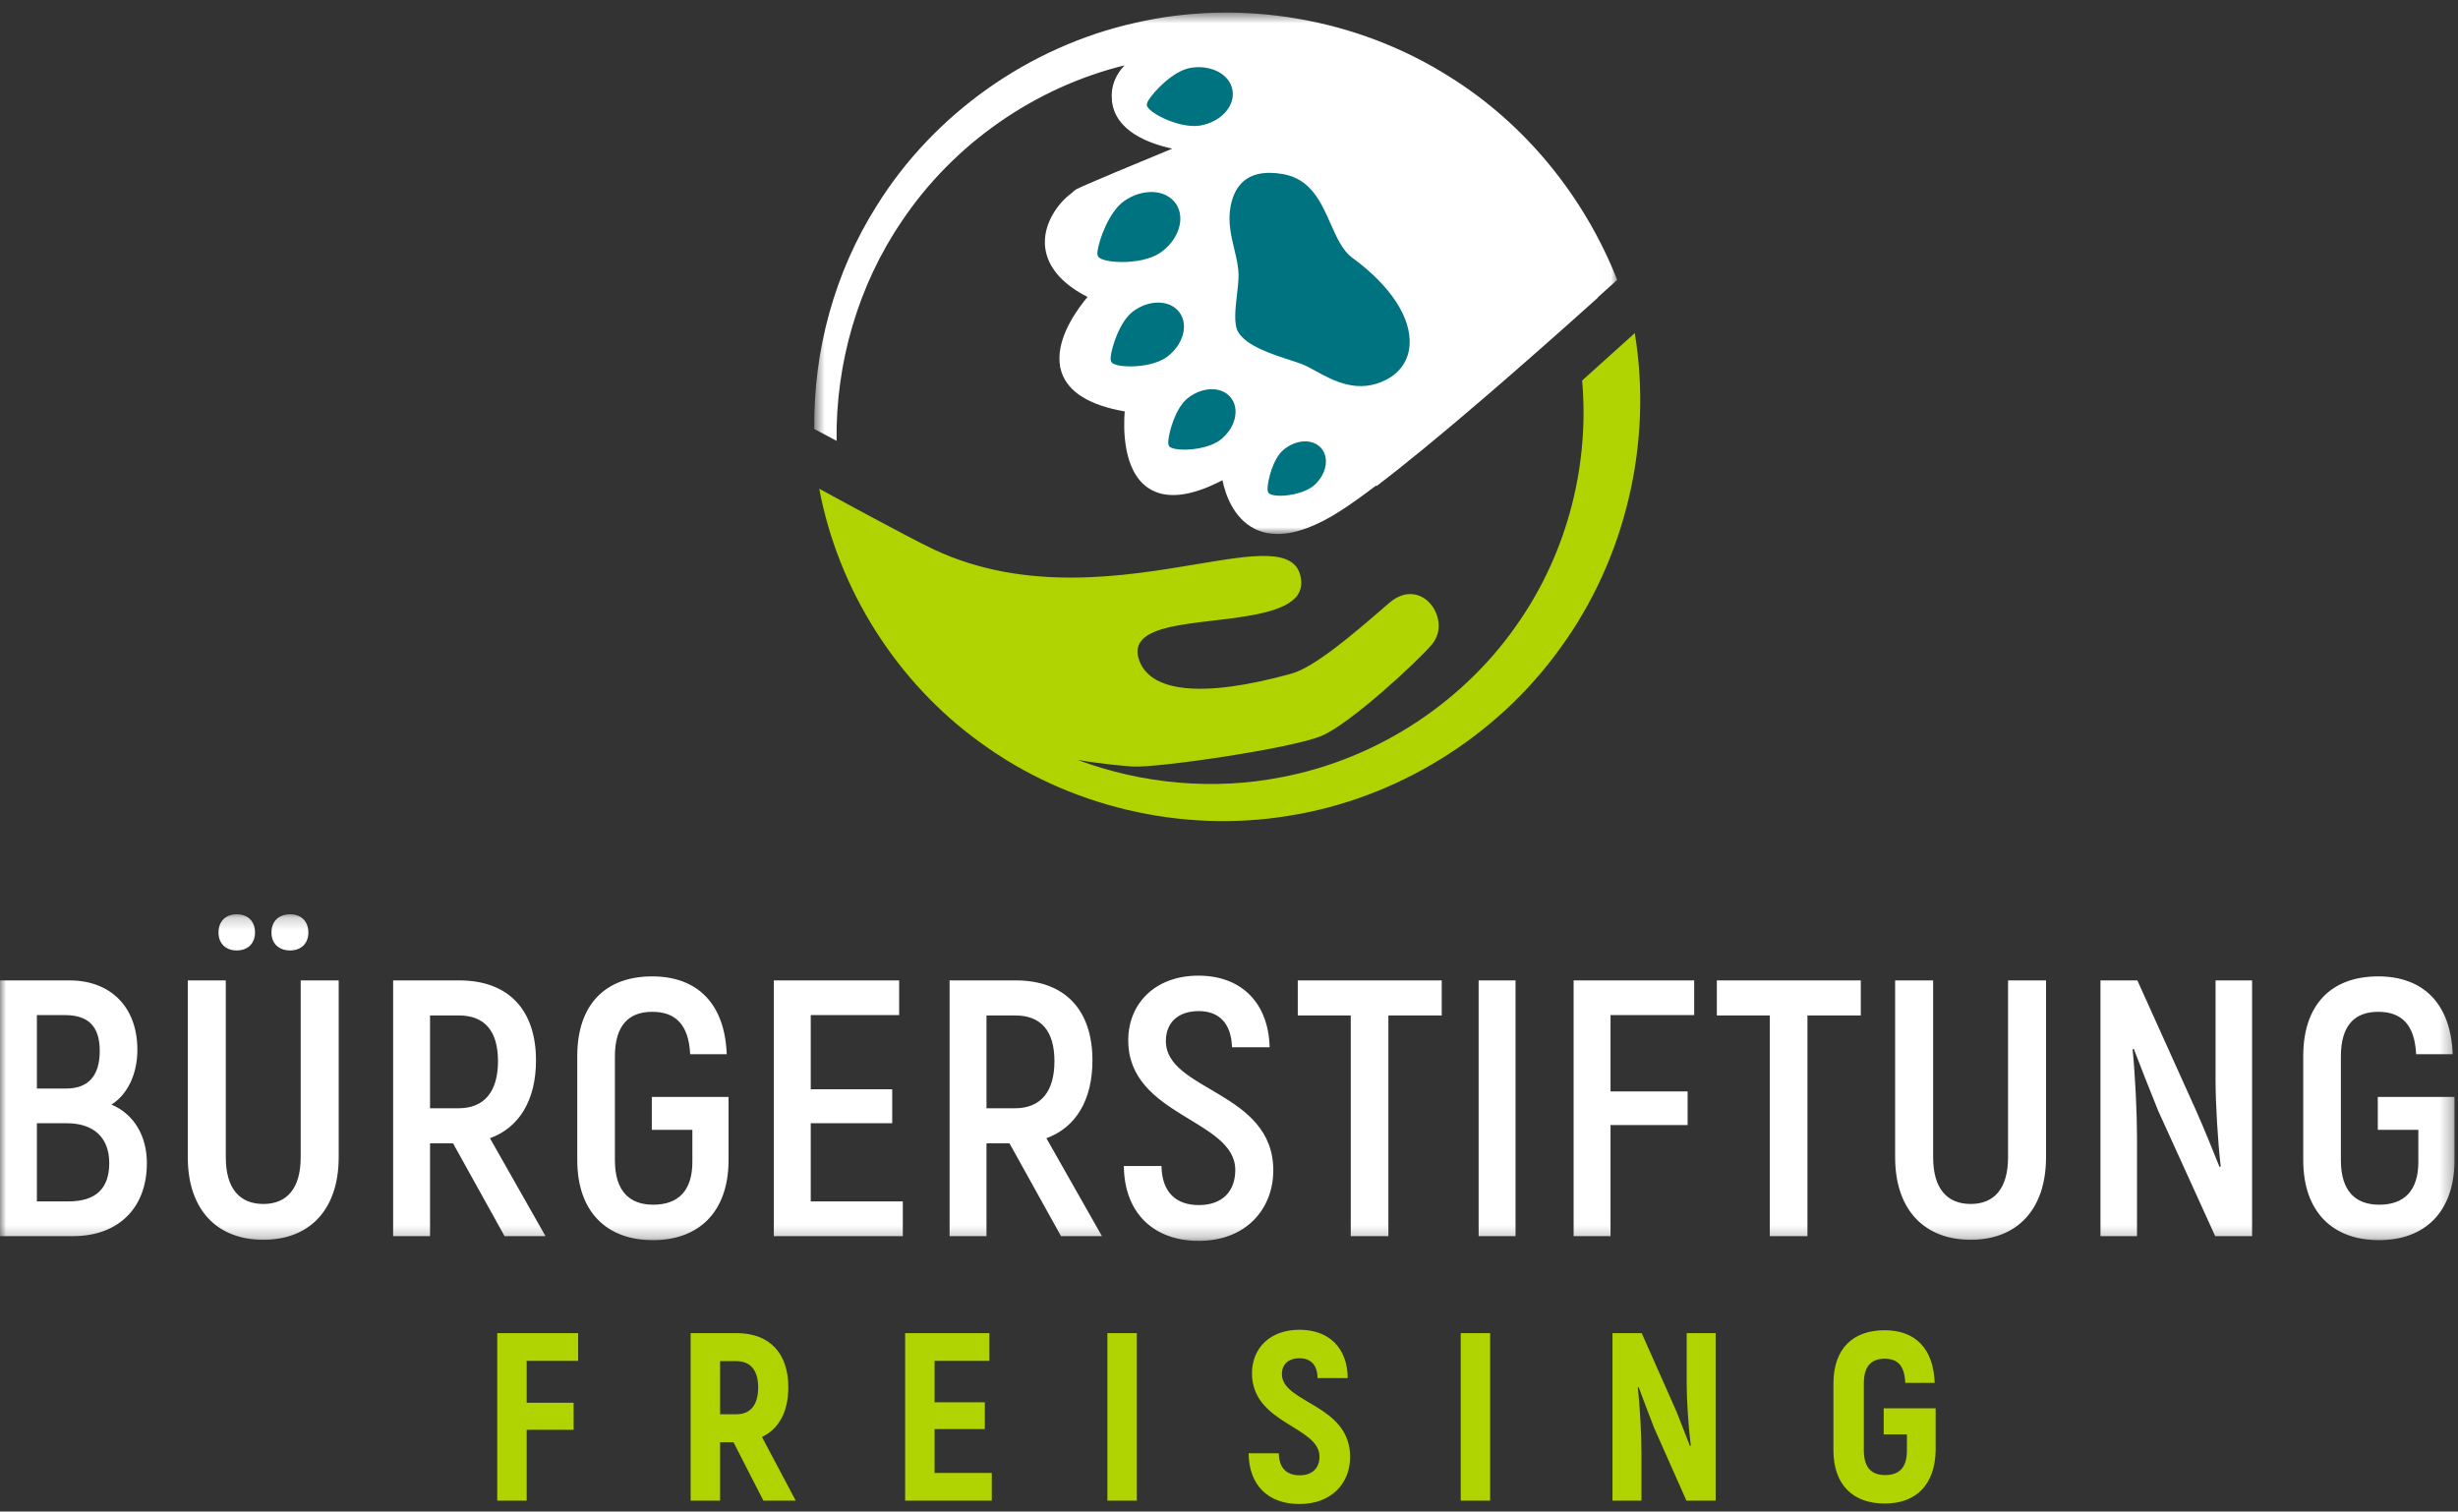
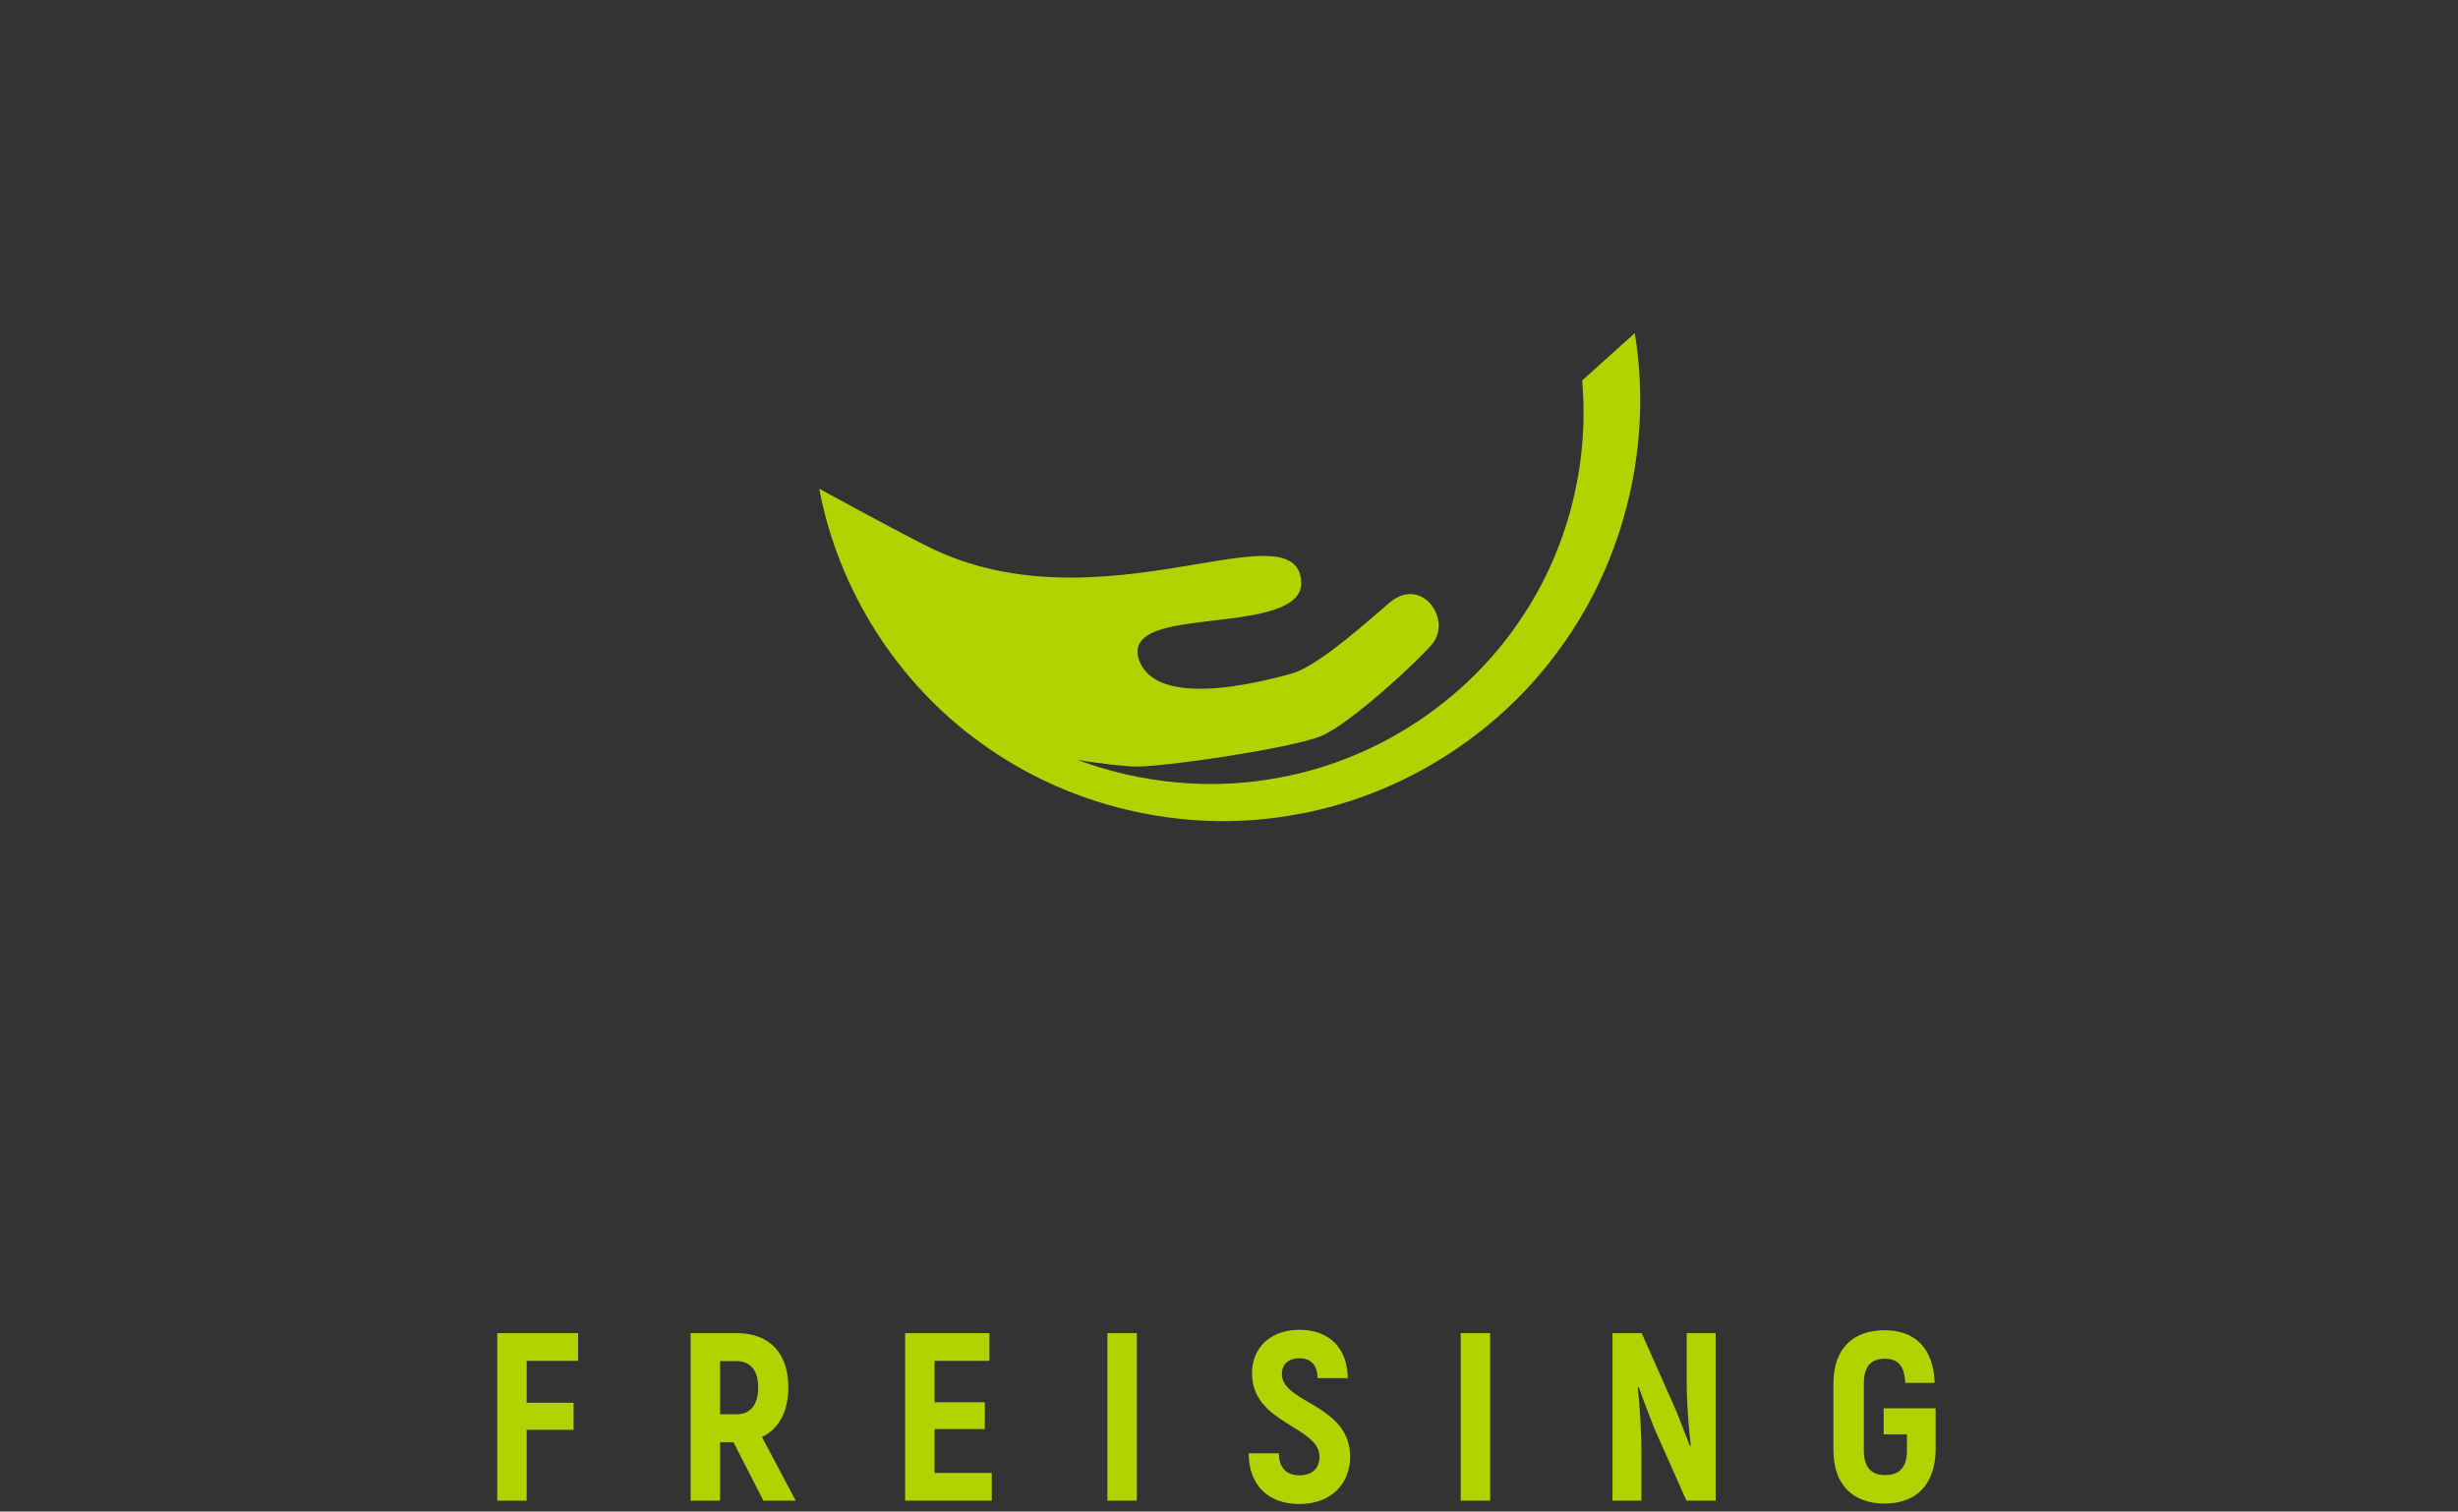
<svg xmlns="http://www.w3.org/2000/svg" xmlns:xlink="http://www.w3.org/1999/xlink" width="200" height="123" viewBox="0 0 200 123">
  <rect x="0" y="0" width="200" height="123" fill="#333333" stroke="none" />
  <defs>
-     <polygon id="footer-logo-a" points=".646 .624 65.979 .624 65.979 43.052 .646 43.052" />
-     <polygon id="footer-logo-c" points="0 .19 199.716 .19 199.716 26.767 0 26.767" />
-   </defs>
+     </defs>
  <g fill="none" fill-rule="evenodd">
    <g transform="translate(65.608 .4)">
      <mask id="footer-logo-b" fill="#fff">
        <use xlink:href="#footer-logo-a" />
      </mask>
-       <path fill="#FFF" d="M65.979,22.377 C63.298,15.586 58.485,9.675 52.342,5.849 C44.774,1.052 35.329,-0.531 26.707,1.47 C18.066,3.411 10.358,8.902 5.735,16.329 C2.299,21.753 0.563,28.158 0.649,34.51 L2.463,35.473 C2.379,29.147 4.22,22.833 7.746,17.635 C11.979,11.298 18.592,6.714 25.893,4.918 C25.125,5.723 24.761,6.688 24.867,7.729 C24.867,7.731 24.869,7.732 24.869,7.734 C24.871,7.756 24.865,7.778 24.867,7.8 C25.123,10.278 27.883,11.289 29.78,11.694 C27.226,12.748 22.537,14.693 21.97,15 C21.873,15.052 21.729,15.174 21.571,15.326 C20.552,16.067 19.354,17.654 19.412,19.426 C19.452,20.643 20.105,22.349 22.881,23.767 C22.114,24.677 20.647,26.673 20.596,28.653 C20.596,28.67 20.597,28.686 20.597,28.704 C20.594,28.927 20.607,29.15 20.644,29.371 C20.651,29.421 20.645,29.472 20.655,29.521 L20.675,29.528 C20.701,29.652 20.73,29.776 20.771,29.898 C21.314,31.513 23.042,32.582 25.907,33.081 C25.805,34.33 25.717,37.882 27.813,39.305 C29.211,40.252 31.245,40.041 33.862,38.678 C34.076,39.734 34.713,41.765 36.506,42.644 C37.062,42.916 37.678,43.053 38.352,43.052 C39.816,43.052 41.551,42.41 43.534,41.127 C44.306,40.628 45.254,39.948 46.341,39.125 L46.405,39.149 C51.205,35.504 58.298,29.31 64.421,23.81 C64.419,23.803 64.416,23.794 64.413,23.786 L65.979,22.377 Z" mask="url(#footer-logo-b)" />
    </g>
-     <path fill="#007380" d="M95.679 16.578C95.285 16.003 94.625 15.665 93.822 15.628 93.037 15.597 92.215 15.845 91.496 16.34 90.198 17.232 89.404 19.622 89.306 20.423 89.276 20.674 89.298 20.821 89.381 20.915 89.381 20.915 89.382 20.915 89.382 20.915 89.6 21.162 90.383 21.323 91.306 21.323 92.369 21.323 93.615 21.11 94.402 20.569 95.908 19.534 96.481 17.743 95.679 16.578M100.28 7.311C100.042 6.022 98.491 5.225 96.832 5.53 95.406 5.795 93.836 7.511 93.452 8.15 93.328 8.356 93.291 8.493 93.327 8.609L93.327 8.61C93.505 9.172 95.575 10.255 97.171 10.255 97.355 10.255 97.531 10.241 97.697 10.21 98.493 10.063 99.199 9.687 99.686 9.153 100.187 8.603 100.398 7.949 100.28 7.311M95.968 25.42C95.594 24.915 94.991 24.632 94.267 24.624L94.233 24.624C93.543 24.624 92.825 24.875 92.204 25.333 91.075 26.17 90.437 28.331 90.374 29.049 90.354 29.282 90.381 29.417 90.463 29.504 90.648 29.699 91.245 29.817 91.971 29.817 92.967 29.817 94.206 29.595 94.952 29.044 95.58 28.579 96.035 27.951 96.232 27.279 96.435 26.585 96.341 25.925 95.968 25.42M100.15 32.361C99.849 31.982 99.406 31.748 98.872 31.687 98.127 31.607 97.315 31.863 96.64 32.401 95.617 33.215 95.095 35.243 95.06 35.912 95.048 36.132 95.079 36.262 95.162 36.344 95.322 36.5 95.79 36.591 96.373 36.591 97.331 36.591 98.599 36.35 99.324 35.773 99.894 35.318 100.298 34.721 100.459 34.089 100.626 33.434 100.516 32.82 100.15 32.361M104.885 29.273C105.283 29.402 105.645 29.522 105.941 29.635 106.271 29.761 106.631 29.959 107.049 30.189 108.515 30.993 110.525 32.095 112.836 30.876 113.942 30.294 114.601 29.311 114.691 28.109 114.857 25.869 113.158 23.267 110.028 20.97 109.234 20.387 108.77 19.338 108.276 18.225 107.477 16.419 106.649 14.551 104.367 14.161 103.986 14.096 103.631 14.064 103.3 14.064 101.563 14.064 100.502 14.957 100.141 16.73 99.884 17.991 100.163 19.154 100.431 20.28 100.615 21.045 100.788 21.768 100.777 22.474 100.77 22.936 100.711 23.453 100.647 24 100.517 25.116 100.372 26.381 100.744 27.014 101.404 28.136 103.415 28.793 104.885 29.273M107.513 36.482C107.174 36.087 106.649 35.882 106.062 35.922 105.489 35.955 104.905 36.204 104.416 36.62 103.541 37.366 103.148 39.16 103.137 39.749 103.134 39.949 103.167 40.066 103.248 40.14 103.395 40.274 103.738 40.342 104.167 40.342 105.034 40.342 106.249 40.067 106.894 39.519 107.917 38.643 108.194 37.281 107.513 36.482" />
    <path fill="#AFD401" d="M133.019 27.12L132.999 27.123 128.733 30.965C129.335 37.739 127.578 44.735 123.699 50.438 119.287 57.018 112.17 61.742 104.282 63.243 98.775 64.327 92.97 63.809 87.676 61.836 89.769 62.191 91.531 62.333 92.166 62.376 94.101 62.505 105.108 60.912 107.546 59.876 109.865 58.892 115.348 53.826 116.51 52.442 117.429 51.348 117.099 49.825 116.251 48.984 115.549 48.292 114.337 47.947 113.039 49.063L112.466 49.557C110.149 51.555 106.979 54.291 105.076 54.819 97.844 56.823 93.423 56.366 92.63 53.532 92.493 53.045 92.548 52.611 92.794 52.245 93.554 51.109 96.067 50.813 98.727 50.5 101.48 50.176 104.6 49.808 105.567 48.443 105.873 48.01 105.954 47.498 105.815 46.876 105.299 44.584 101.962 45.142 97.343 45.916 91.5 46.894 83.499 48.233 75.997 44.719 73.818 43.695 66.66 39.769 66.66 39.769 68.196 47.96 72.97 55.548 79.826 60.467 86.895 65.621 96.099 67.825 104.837 66.388 113.581 65.013 121.748 60.007 126.966 52.726 132.24 45.488 134.494 36.061 133.019 27.12M47.042 110.743L47.042 108.484 40.458 108.484 40.458 122.119 42.854 122.119 42.854 116.354 46.672 116.354 46.672 114.152 42.854 114.152 42.854 110.743 47.042 110.743zM62.117 122.119L64.747 122.119 62 116.937C63.383 116.275 64.143 114.872 64.143 112.886 64.143 110.1 62.604 108.484 59.936 108.484L56.196 108.484 56.196 122.119 58.592 122.119 58.592 117.365 59.683 117.365 62.117 122.119zM58.592 110.764L59.916 110.764C61.066 110.764 61.689 111.503 61.689 112.905 61.689 114.327 61.066 115.087 59.916 115.087L58.592 115.087 58.592 110.764zM76.044 119.86L76.044 116.294 80.134 116.294 80.134 114.113 76.044 114.113 76.044 110.743 80.504 110.743 80.504 108.484 73.648 108.484 73.648 122.119 80.699 122.119 80.699 119.86 76.044 119.86zM90.106 122.119L92.502 122.119 92.502 108.484 90.106 108.484 90.106 122.119zM105.727 122.391C108.357 122.391 109.856 120.696 109.856 118.554 109.856 114.268 104.305 114.191 104.305 111.814 104.305 111.035 104.831 110.529 105.727 110.529 106.643 110.529 107.188 111.056 107.207 112.145L109.662 112.145C109.642 109.711 108.163 108.211 105.727 108.211 103.312 108.211 101.871 109.731 101.871 111.756 101.871 115.866 107.363 116.06 107.363 118.535 107.363 119.411 106.838 120.053 105.747 120.053 104.714 120.053 104.072 119.488 104.052 118.261L101.598 118.261C101.617 120.891 103.215 122.391 105.727 122.391L105.727 122.391zM118.854 122.119L121.25 122.119 121.25 108.484 118.854 108.484 118.854 122.119zM137.241 108.484L137.241 112.632C137.241 113.88 137.378 116.08 137.572 117.619L137.513 117.678C137.182 116.84 136.773 115.768 136.422 114.892L133.58 108.484 131.203 108.484 131.203 122.119 133.559 122.119 133.559 118.203C133.559 116.782 133.442 114.463 133.267 112.925L133.326 112.866C133.696 113.88 134.183 115.126 134.592 116.197L137.221 122.119 139.598 122.119 139.598 108.484 137.241 108.484zM153.349 122.352C155.919 122.352 157.439 120.813 157.498 118.047L157.498 114.601 153.27 114.601 153.27 116.723 155.16 116.723 155.16 118.047C155.16 119.431 154.536 120.034 153.387 120.034 152.277 120.034 151.654 119.431 151.654 118.008L151.654 112.594C151.654 111.172 152.258 110.568 153.349 110.568 154.439 110.568 154.965 111.152 155.023 112.535L157.419 112.535C157.323 109.769 155.88 108.25 153.349 108.25 150.738 108.25 149.18 109.769 149.18 112.594L149.18 118.008C149.18 120.813 150.758 122.352 153.349 122.352L153.349 122.352z" />
    <g transform="translate(0 74.21)">
      <mask id="footer-logo-d" fill="#fff">
        <use xlink:href="#footer-logo-c" />
      </mask>
-       <path fill="#FFF" d="M9.067,15.678 C10.345,14.876 11.178,13.241 11.178,11.219 C11.178,7.741 9.008,5.571 5.648,5.571 L-0,5.571 L-0,26.381 L5.946,26.381 C9.573,26.381 11.951,24.151 11.951,20.435 C11.951,18.175 10.851,16.421 9.067,15.678 L9.067,15.678 Z M5.292,8.395 C7.224,8.395 8.116,9.346 8.116,11.308 C8.116,13.33 7.194,14.37 5.381,14.37 L3.002,14.37 L3.002,8.395 L5.292,8.395 Z M5.559,23.556 L3.002,23.556 L3.002,17.194 L5.44,17.194 C7.551,17.194 8.889,18.294 8.889,20.435 C8.889,22.546 7.759,23.556 5.559,23.556 L5.559,23.556 Z M19.264,3.133 C20.156,3.133 20.75,2.568 20.75,1.676 C20.75,0.754 20.156,0.19 19.264,0.19 C18.372,0.19 17.778,0.754 17.778,1.676 C17.778,2.568 18.372,3.133 19.264,3.133 L19.264,3.133 Z M23.604,3.133 C24.496,3.133 25.091,2.568 25.091,1.676 C25.091,0.754 24.496,0.19 23.604,0.19 C22.683,0.19 22.088,0.754 22.088,1.676 C22.088,2.568 22.683,3.133 23.604,3.133 L23.604,3.133 Z M21.434,26.678 C25.15,26.678 27.558,24.27 27.558,19.959 L27.558,5.571 L24.467,5.571 L24.467,19.959 C24.467,22.546 23.307,23.764 21.434,23.764 C19.532,23.764 18.372,22.546 18.372,19.959 L18.372,5.571 L15.28,5.571 L15.28,19.959 C15.28,24.27 17.688,26.678 21.434,26.678 L21.434,26.678 Z M41.055,26.381 L44.385,26.381 L39.866,18.413 C42.244,17.551 43.612,15.322 43.612,12.081 C43.612,7.949 41.352,5.571 37.369,5.571 L31.988,5.571 L31.988,26.381 L34.991,26.381 L34.991,18.83 L36.863,18.83 L41.055,26.381 Z M34.991,8.424 L37.339,8.424 C39.42,8.424 40.52,9.673 40.52,12.141 C40.52,14.608 39.42,15.976 37.309,15.976 L34.991,15.976 L34.991,8.424 Z M53.125,26.708 C56.871,26.708 59.219,24.418 59.279,20.346 L59.279,15.054 L53.036,15.054 L53.036,17.73 L56.336,17.73 L56.336,20.346 C56.336,22.724 55.147,23.824 53.155,23.824 C51.222,23.824 50.033,22.724 50.033,20.197 L50.033,11.754 C50.033,9.227 51.163,8.127 53.066,8.127 C54.968,8.127 56.038,9.168 56.157,11.576 L59.13,11.576 C58.982,7.473 56.752,5.244 53.066,5.244 C49.29,5.244 46.971,7.503 46.971,11.724 L46.971,20.197 C46.971,24.418 49.379,26.708 53.125,26.708 L53.125,26.708 Z M65.968,23.556 L65.968,17.194 L72.597,17.194 L72.597,14.43 L65.968,14.43 L65.968,8.395 L73.162,8.395 L73.162,5.571 L62.965,5.571 L62.965,26.381 L73.459,26.381 L73.459,23.556 L65.968,23.556 Z M86.332,26.381 L89.661,26.381 L85.143,18.413 C87.521,17.551 88.889,15.322 88.889,12.081 C88.889,7.949 86.629,5.571 82.646,5.571 L77.265,5.571 L77.265,26.381 L80.267,26.381 L80.267,18.83 L82.14,18.83 L86.332,26.381 Z M80.267,8.424 L82.616,8.424 C84.697,8.424 85.797,9.673 85.797,12.141 C85.797,14.608 84.697,15.976 82.586,15.976 L80.267,15.976 L80.267,8.424 Z M97.54,26.767 C101.434,26.767 103.604,24.121 103.604,21.029 C103.604,14.578 94.864,14.578 94.864,10.505 C94.864,9.019 95.845,8.068 97.54,8.068 C99.145,8.068 100.185,9.019 100.245,11.011 L103.307,11.011 C103.218,7.473 101.077,5.184 97.51,5.184 C94.002,5.184 91.802,7.443 91.802,10.446 C91.802,16.63 100.512,16.867 100.512,21 C100.512,22.665 99.531,23.854 97.54,23.854 C95.696,23.854 94.537,22.813 94.507,20.673 L91.445,20.673 C91.475,24.478 93.853,26.767 97.54,26.767 L97.54,26.767 Z M117.309,5.571 L105.596,5.571 L105.596,8.424 L109.907,8.424 L109.907,26.381 L112.969,26.381 L112.969,8.424 L117.309,8.424 L117.309,5.571 Z M120.312,26.381 L123.314,26.381 L123.314,5.57 L120.312,5.57 L120.312,26.381 Z M137.852,8.395 L137.852,5.571 L128.041,5.571 L128.041,26.381 L131.044,26.381 L131.044,17.343 L137.317,17.343 L137.317,14.608 L131.044,14.608 L131.044,8.395 L137.852,8.395 Z M151.407,5.571 L139.694,5.571 L139.694,8.424 L144.004,8.424 L144.004,26.381 L147.066,26.381 L147.066,8.424 L151.407,8.424 L151.407,5.571 Z M160.356,26.678 C164.072,26.678 166.479,24.27 166.479,19.959 L166.479,5.571 L163.389,5.571 L163.389,19.959 C163.389,22.546 162.228,23.764 160.356,23.764 C158.453,23.764 157.293,22.546 157.293,19.959 L157.293,5.571 L154.201,5.571 L154.201,19.959 C154.201,24.27 156.609,26.678 160.356,26.678 L160.356,26.678 Z M180.273,5.571 L180.273,13.686 C180.273,15.53 180.452,18.651 180.691,20.702 L180.601,20.762 C180.095,19.513 179.323,17.581 178.698,16.184 L173.911,5.571 L170.909,5.571 L170.909,26.381 L173.882,26.381 L173.882,18.354 C173.882,16.392 173.733,13.27 173.525,11.189 L173.614,11.13 C174.12,12.468 174.982,14.638 175.607,16.184 L180.244,26.381 L183.246,26.381 L183.246,5.571 L180.273,5.571 Z M193.562,26.708 C197.308,26.708 199.656,24.418 199.716,20.346 L199.716,15.054 L193.473,15.054 L193.473,17.73 L196.773,17.73 L196.773,20.346 C196.773,22.724 195.584,23.824 193.592,23.824 C191.659,23.824 190.471,22.724 190.471,20.197 L190.471,11.754 C190.471,9.227 191.6,8.127 193.504,8.127 C195.405,8.127 196.475,9.168 196.594,11.576 L199.568,11.576 C199.419,7.473 197.189,5.244 193.504,5.244 C189.727,5.244 187.408,7.503 187.408,11.724 L187.408,20.197 C187.408,24.418 189.816,26.708 193.562,26.708 L193.562,26.708 Z" mask="url(#footer-logo-d)" />
    </g>
  </g>
</svg>